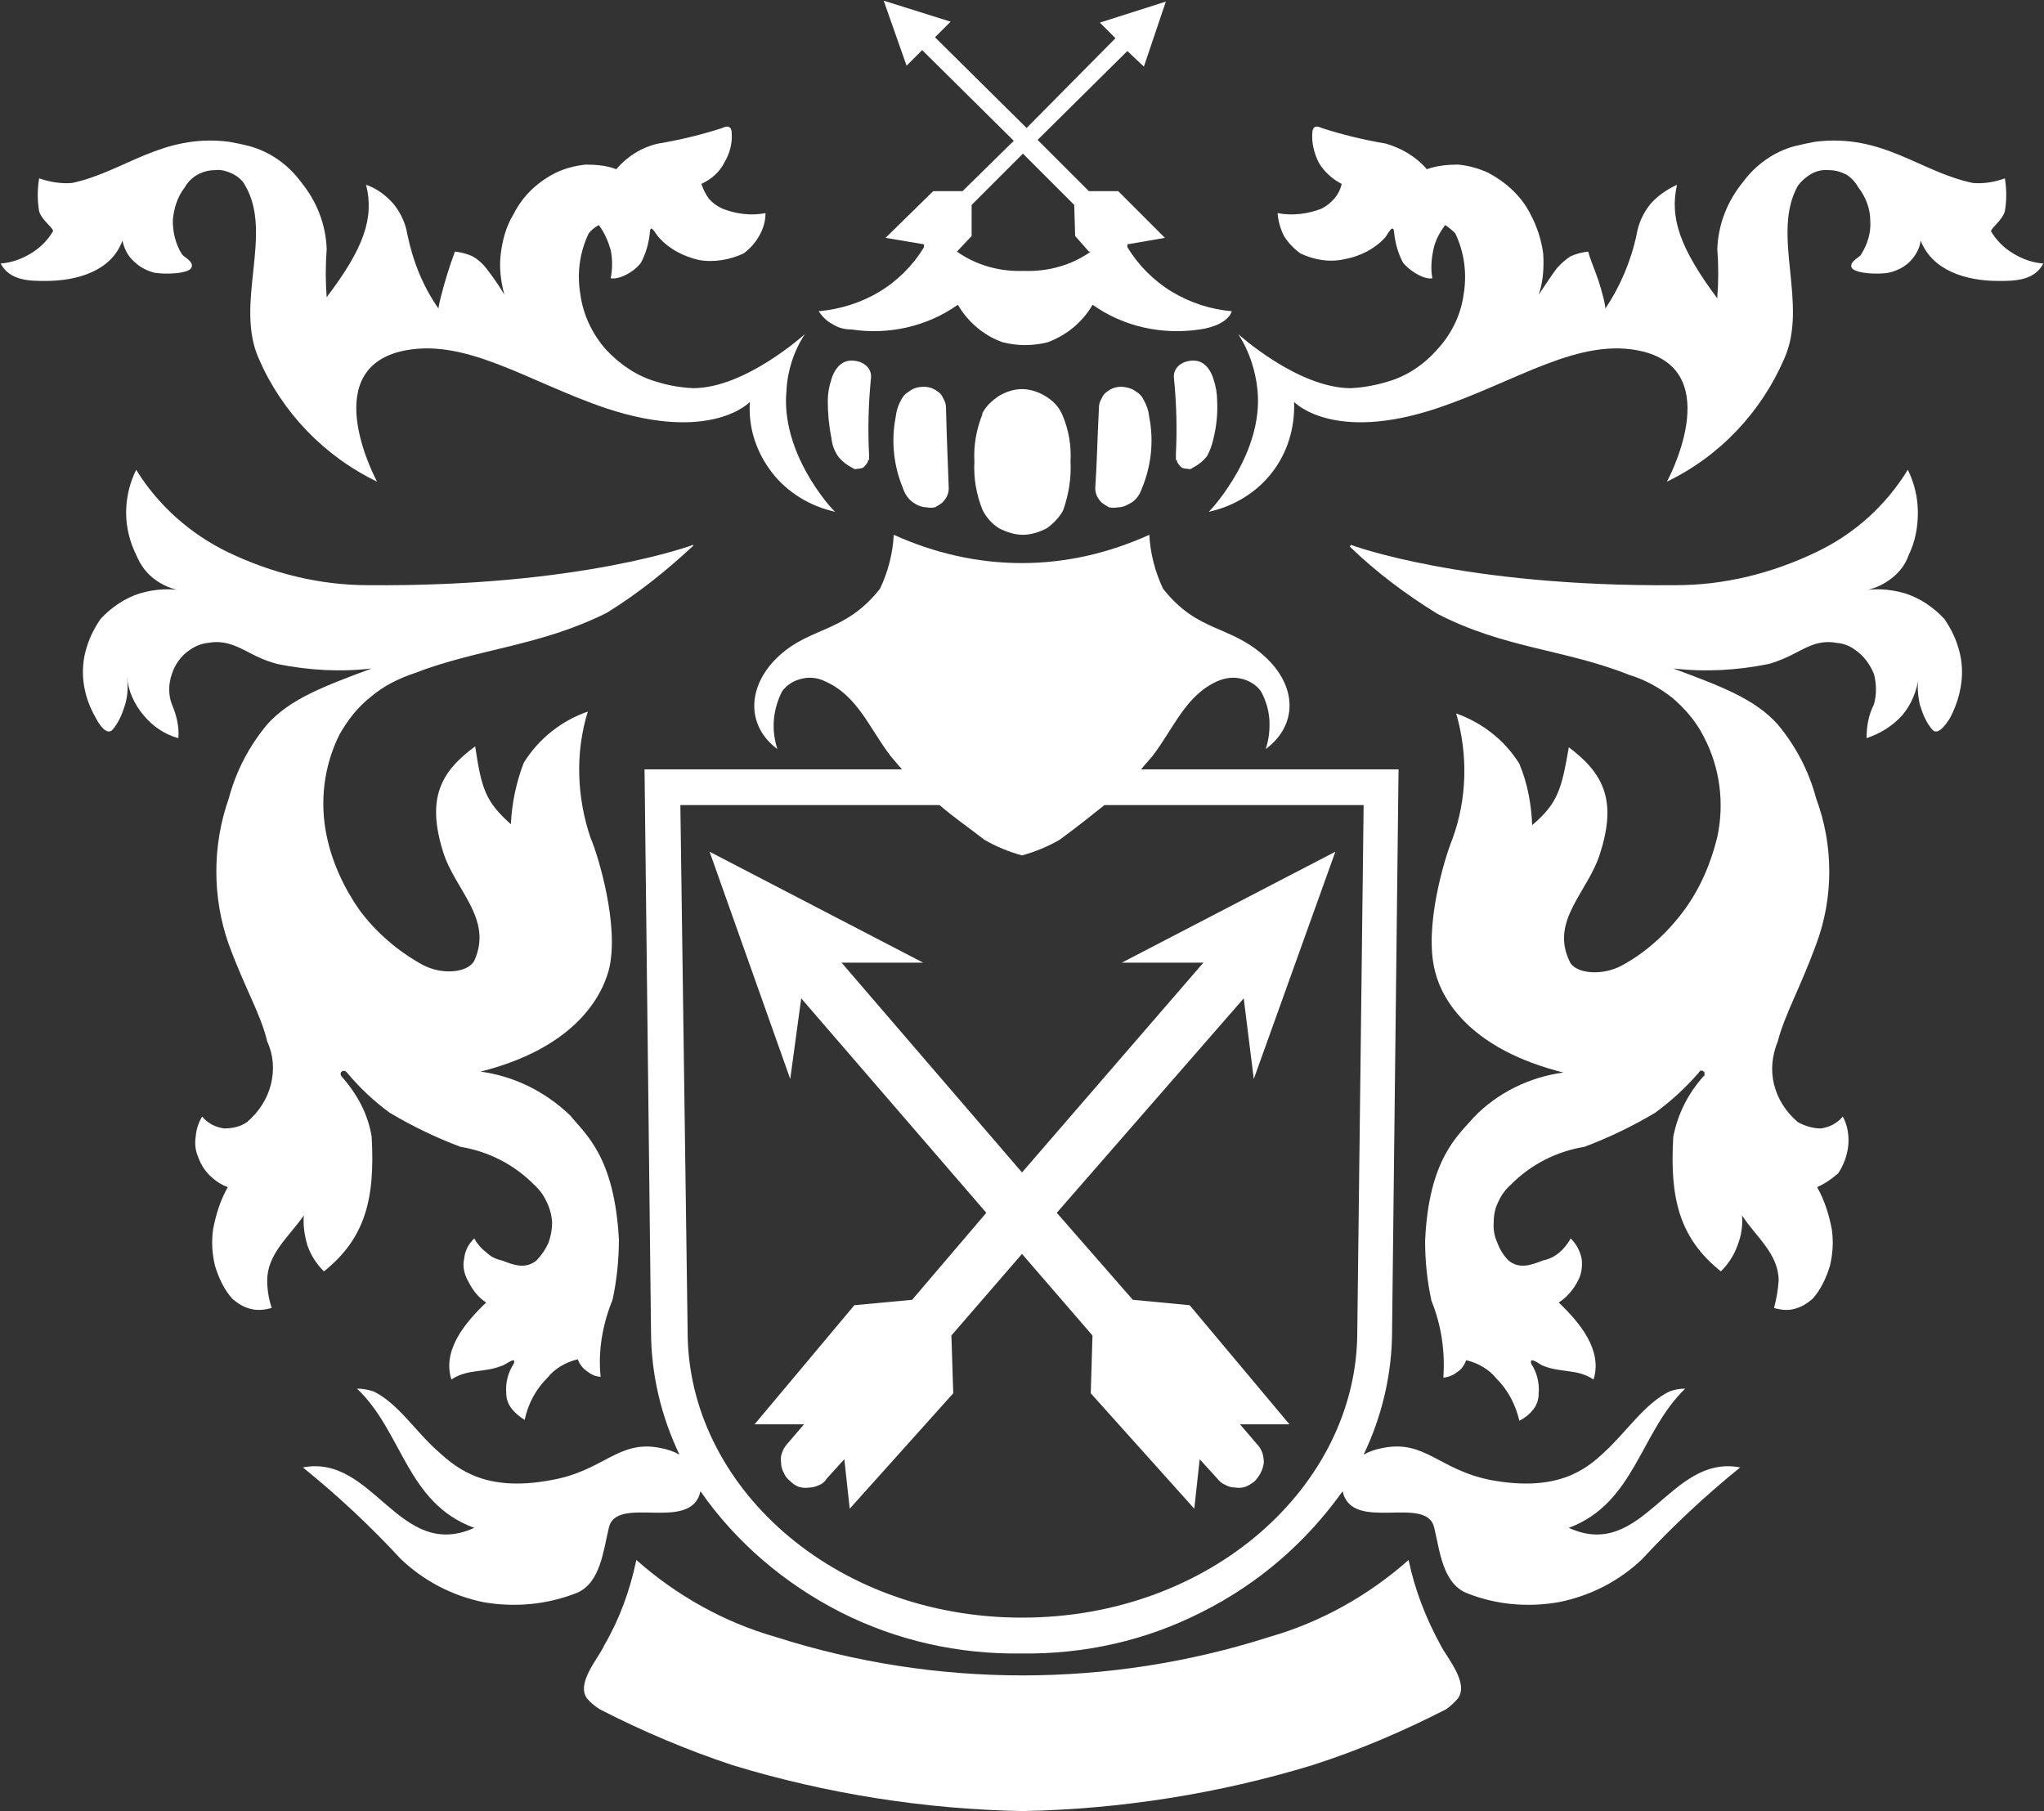
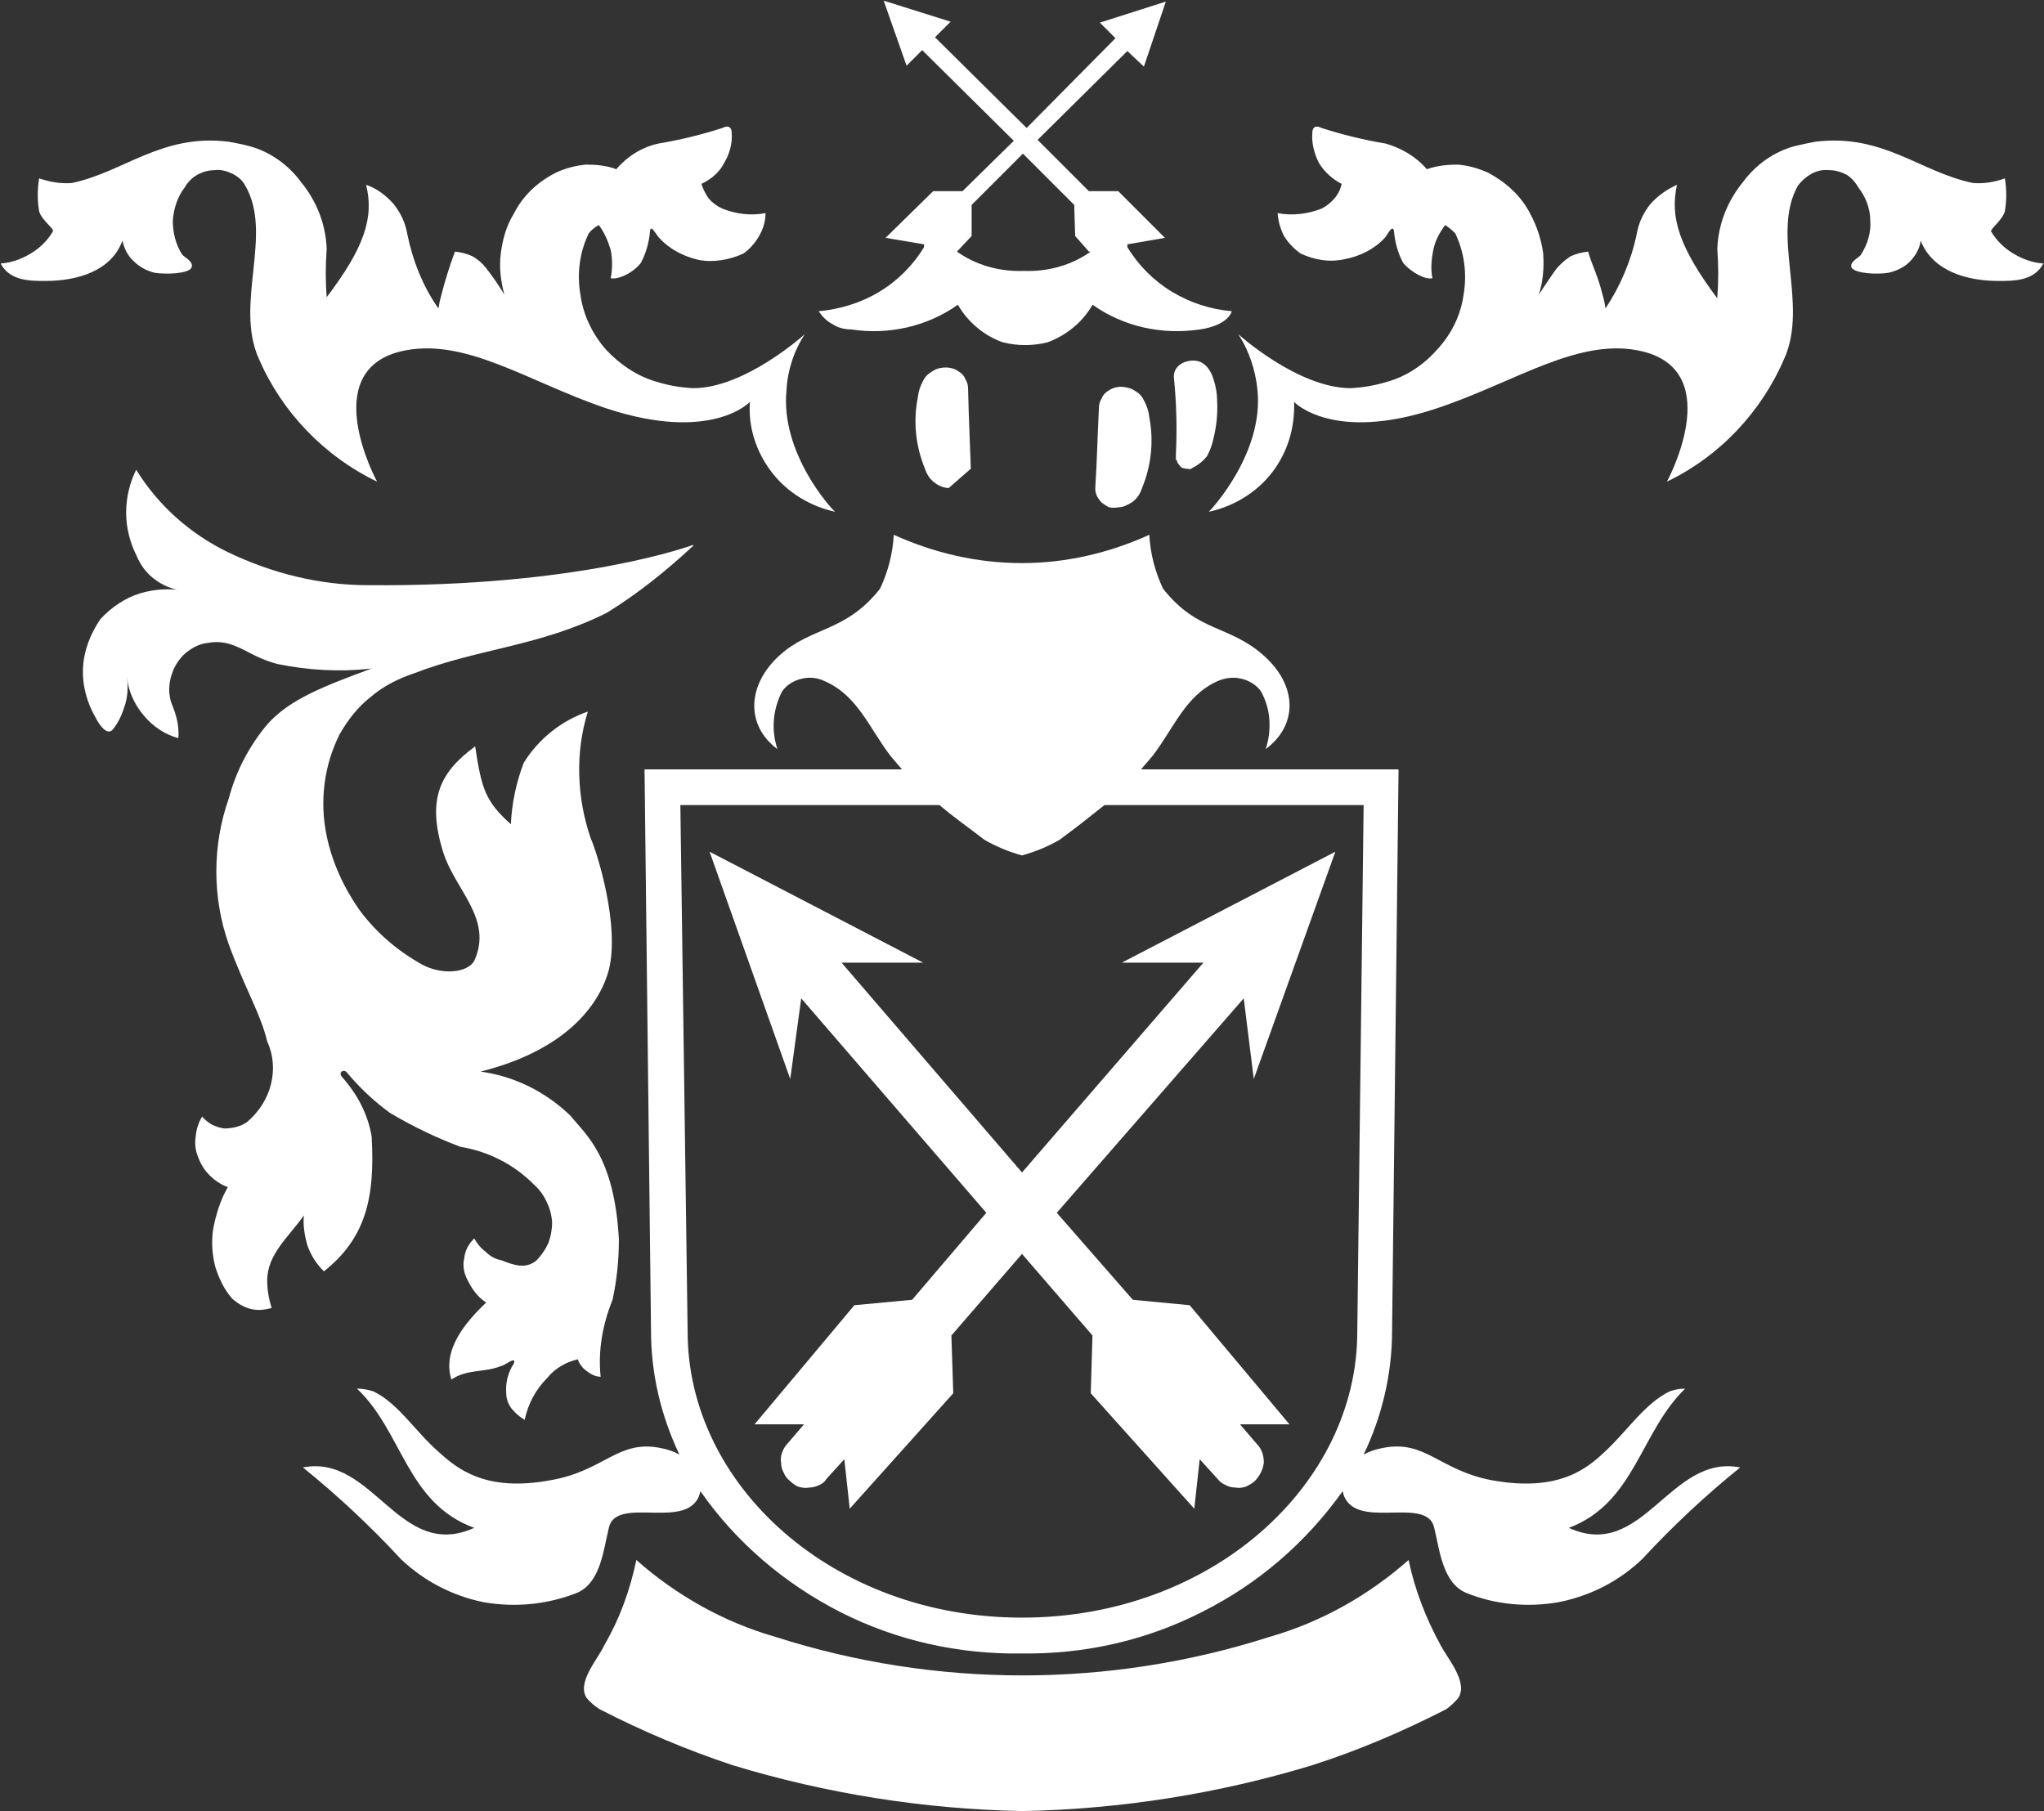
<svg xmlns="http://www.w3.org/2000/svg" version="1.2" viewBox="0 0 1546 1370" width="1546" height="1370">
  <rect x="0" y="0" width="1546" height="1370" fill="#333333" stroke="none" />
  <title>BOLS</title>
  <style>
		.s0 { fill: #ffffff } 
	</style>
-   <path id="Layer" class="s0" d="m1021.7 412.1c0 0 84.6 31.9 246 30.5 36.7 0 72.7-9 106-25 29.1-13.8 52.7-35.3 69.3-62.3 4.8 9.7 7.6 20.8 7.6 32.5 0 11.1-2.1 22.2-6.9 31.9-2.8 8.3-8.3 14.6-15.3 19.4-6.9 4.9-15.2 7.6-23.5 8.3 11.8-2.7 24.2-2.1 36 1.4 11.1 3.5 21.5 10.4 29.8 19.4 7.6 11.1 12.5 23.6 13.2 36.7 0.7 13.2-2.8 26.4-9 38.2-3.5 5.5-9 13.1-13.2 9-4.9-5.6-7.6-12.5-9.7-19.4-1.4-7-2.1-13.9-0.7-20.8-1.4 10.4-5.5 20.8-12.5 29.1-7.6 8.3-16.6 13.8-27 17.3 0-9 1.4-17.3 5.6-25.6 2-7 2-15.3 0-22.9-2.8-6.9-7.7-13.9-13.9-18q-6.2-4.9-14.6-5.6-7.6-1.4-15.2 0.7c-11.8 3.5-18.7 10.4-36 15.3-23.6 4.8-47.8 6.2-72.1 3.4 35.4 13.2 61.7 22.9 79 42.3q20.8 25 29.1 56.1c13.2 35.4 13.2 74.9 0 110.2-12.5 34-23.6 52.7-29.1 73.5-4.2 10.4-5.5 21.5-2.8 32.5 2.8 11.1 9 20.8 18 28.5 4.9 2.7 11.1 4.8 17.4 4.8q4.8-0.7 9-2.8 4.8-2.7 7.6-6.2c3.5 6.2 4.8 13.9 4.2 21.5-0.7 7.6-3.5 15.2-7.7 21.5-4.8 4.1-9.7 7.6-15.9 10.4 5.5 9.7 9 20.7 11.1 31.8 1.4 9.7 0.7 18.7-1.4 27.7-2.8 9.1-6.9 18.1-13.2 25-4.1 3.5-8.3 6.2-13.8 7.6-4.9 1.4-10.4 0.7-15.3-0.7q2.8-10.4 3.5-20.8c0-20.1-17.3-33.2-27.7-49.2 0.7 7.7-0.7 16-3.5 22.9-2.8 7.6-6.9 13.9-12.5 19.4-31.1-24.9-38.8-54.7-36-101.9q5.2-25.9 22.9-45.7 0.7 0 0.7-0.7 0-0.7 0-1.4 0 0 0-0.7 0-0.7-0.7-0.7-0.7-0.7-0.7-0.7-0.7 0-1.4 0-0.7 0-0.7 0.7-0.7 0-0.7 0.7-15.2 17.4-33.2 30.5-25.7 15.3-53.4 25.7c-20.8 3.4-40.2 13.1-55.4 28.4q-6.3 5.5-9.7 13.1-3.5 7-3.5 15.3-0.7 8.3 2.8 15.9 2.8 7.6 8.3 13.2c8.3 6.9 17.3 3.5 26.3 0q7-1.4 12.5-6.2 4.9-4.2 8.3-10.4c4.2 4.1 6.9 9 8.3 15.2 0.7 5.5 0 11.8-2.7 16.6q-5.2 10.4-14.6 16.7c15.9 15.2 33.3 36 26.3 58.2-12.4-8.3-24.9-4.9-38.1-10.4-1.4 0-11.1-8.3-9-1.4 4.2 6.2 6.3 14.5 5.6 22.2q0 7.2-4.2 12.4-4.1 5.2-10.4 8.4c-2.8-11.8-8.3-22.9-17.3-31.9-5.5-6.9-13.9-11.8-22.9-13.9-1.4 3.5-3.4 7-6.9 9q-4.2 3.5-10.4 4.2c1.4-19.4-1.4-39.5-9-58.2q-4.8-22.2-4.8-45.1c2.7-63 25.6-80.3 36.7-93.5 18-18.7 42.2-30.5 67.9-34-69.3-17.3-91.5-54-97-76.2-9-33.9 7.6-87.3 13.1-100.5 11.1-30.5 11.8-63.7 2.8-94.9 19.4 6.9 36.7 20.1 47.8 38.1 6.3 15.2 9 30.5 9.7 46.4 19.4-16.6 22.2-27 27.7-58.9 25.7 19.4 36.8 39.5 23.6 80.4-9 29.1-38.1 50.6-22.9 81.8 4.2 9 24.3 11.1 39.5 2.8 18-9.7 34-24.3 46.4-40.9 12.5-16.7 20.8-36.1 25.7-56.2 5.5-25.6 2.1-52.6-10.4-76.2-5.6-11.1-13.9-20.8-23.6-29.1-9.7-7.6-20.8-13.8-32.5-17.3-48.5-19.4-95-20.1-145.5-46.4-23.6-14.6-45.8-31.2-65.9-50.6" />
  <path id="Layer" class="s0" d="m1298.9 225q1.4-18 0-36.7c0.7-18.8 7.6-36.1 19.4-50.6 9.7-13.2 23.5-22.9 38.8-27.1q8.3-2 15.9-3.4c51.3-6.3 79 22.8 119.2 31.2 8.3 0.7 16.6-0.7 24.2-3.5q2.1 12.5 0 24.9c-2 7-11.1 13.2-10.4 15.3q6.3 10.4 16.7 16.6c6.9 4.2 14.5 7 22.8 7.6-6.9 13.2-22.1 13.2-33.9 13.2-24.3 0-49.9-7.6-58.9-30.5-0.7 6.3-4.2 11.8-8.3 16-4.2 4.1-9.7 6.9-16 8.3-8.3 1.4-24.2 0.7-27.7-3.5-2.7-4.8 6.3-8.3 7-10.4 4.8-7.6 7.6-16.6 6.9-25.6 0-9-3.5-18-9-25q-3.5-6.2-9-9.7c-4.2-2.1-8.3-3.4-13.2-3.4q-6.9-0.7-13.2 2.7-6.2 3.5-10.3 9c-20.8 36.8 8.3 89.4-10.4 131-17.4 40.2-48.5 73.5-88.7 92.9 0 0 45-82.5-18-98.4-47.8-11.8-95.7 22.8-155.9 42.9-79 26.4-108.1-4.8-108.1-4.8 0.7 19.4-4.9 38.1-16.6 53.3-11.8 15.3-29.1 25.7-47.9 29.8 2.8-2.7 41.6-45 36.8-92.1-1.4-14.6-6.3-29.8-14.6-42.3 0 0 45.1 40.9 85.2 40.9q13.9-0.7 27.7-4.9c14.6-4.1 27.8-13.1 37.5-24.2 11-11.8 18-26.3 20.1-41.6 2.7-15.9 0.6-31.9-6.3-46.4q-3.4-3.5-7.6-6.3c-4.2 5.6-7.6 11.8-9 18.8-1.4 6.9-2.1 14.5-0.7 21.4-4.9 1.4-15.9-4.1-22.2-11.7-4.1-7.7-6.2-16-6.9-24.3-1.4-4.9-4.9 3.5-6.9 5.5-7.7 8.4-18.7 13.9-29.8 16-11.8 2.8-23.6 0.7-34-4.2q-7.6-5.5-12.4-13.1-4.2-8.4-4.9-17.4c11.1 2.1 22.9 0.7 33.3-3.4q5.5-2.8 9.7-7.7 4.1-4.8 5.5-11c-6.9-3.5-13.2-9.1-17.3-16-3.5-6.9-5.6-15.2-4.9-22.8 0-2.8 1.4-6.3 7-3.5q23.5 7.6 48.5 11.8c11.7 3.4 22.8 9.7 31.1 19.4 7.7-2.8 16-3.5 23.6-3.5q11.4 1 22.9 6.2c13.1 7 24.9 17.4 31.8 31.2 4.9 9 8.3 19.4 9.7 29.8 0.7 10.4 0 21.5-3.4 31.2 5.5-8.3 11.1-16.6 13.8-20.1q4.9-5.5 10.4-9 6.3-2.8 13.2-3.5c3.4 11.8 6.9 16.7 11.1 33.3q1.4 4.9 2 9.7c11.1-16.6 19.4-36 23.6-56.1q2.1-12.5 10.4-22.9c5.5-6.2 12.5-11.1 20.1-14.5-5.6 24.9 2.1 47.8 30.5 85.9" />
  <path id="Layer" fill-rule="evenodd" class="s0" d="m784.8 105.8l38.8 38.8h22.2l35.3 35.3-28.4 4.9v2.1c8.3 13.8 20.1 25.6 33.9 33.9 13.9 8.3 29.1 13.2 45.1 14.6-2.8 8.3-14.6 12.5-24.3 13.8-28.4 4.2-57.5-2-81-18.7-7.7 13.2-19.4 22.9-34 28.4-11.1 2.8-22.9 2.8-33.9 0-13.9-4.8-26.4-15.2-34-28.4-23.6 16.7-52.7 22.9-80.4 18.7q-8.3 0-14.5-4.1c-4.2-2.1-7.6-5.6-10.4-9.7 15.9-1.4 31.9-6.3 45.7-14.6 13.9-8.3 25.7-20.1 34-33.9v-2.1l-29.1-4.9 36-35.3h22.2l38.8-38.1-69.3-68.6-11.8 11.8-17.3-49.2 50.6 15.9-11.8 11.8 69.3 68.6 67.2-67.9-11.8-11.8 49.9-15.9-16.6 49.2-12.5-11.8zm38.8 84.5l-10.4-11.8-0.7-23.5-38.8-38.8-38.8 38.8v23.5l-11.1 11.8c14.6 10.4 32.6 15.3 50.6 14.6 18 0.7 36-4.2 50.6-14.6z" />
  <path id="Layer" class="s0" d="m899.8 987.2l75.5 90.1h-37.4l12.5 14.6c4.1 4.1 5.5 9 5.5 14.5-0.7 5.6-3.5 10.4-6.9 13.9q-3.5 2.8-6.9 4.2-4.2 1.3-7.7 0.6-4.1 0-7.6-2-3.5-1.4-6.2-4.9l-13.2-14.5-4.1 37.4-78.3-87.3 1.3-43.7-53.3-61.7-53.4 61.7 1.4 43.7-78.3 87.3-4.1-37.4-13.2 14.5q-2.1 3.5-5.5 4.9-4.2 2-7.6 2-4.2 0.7-8.4-0.6-3.4-1.4-6.2-4.2-3.5-2.8-4.8-6.2-2.1-3.5-2.1-7.7-0.7-4.1 0.7-7.6 1.4-4.1 4.1-6.9l12.5-14.6h-37.4l75.5-90.1 43.7-4.1 56.1-65.8-140-162.2-8.3 61-61-171.9 161.5 83.9h-61.7l136.5 158.7 137.2-158.7h-61.7l161.5-83.9-61.7 171.9-7.6-61-141.4 162.2 57.5 65.8z" />
  <path id="Layer" class="s0" d="m524.3 412.1c0 0-84.6 31.9-246 30.5-36.7 0-72.7-9-106-25-28.4-13.8-52.7-35.3-69.3-62.3-4.8 9.7-7.6 20.8-7.6 32.5 0 11.1 2.8 22.2 7.6 31.9 3.5 8.3 8.3 14.6 15.3 19.4 6.9 4.9 15.2 7.6 23.5 8.3-11.8-2.7-24.2-2.1-36 1.4-11.1 3.5-21.5 10.4-29.8 19.4-7.6 11.1-12.5 23.6-13.2 36.7-0.7 13.2 2.8 26.4 9.7 38.2 2.8 5.5 8.3 13.1 12.5 9 4.8-5.6 7.6-12.5 9.7-19.4 2.1-7 2.1-13.9 1.4-20.8 0.7 10.4 5.5 20.8 12.5 29.1 6.9 8.3 15.9 14.5 26.3 17.3 0.7-9-1.4-17.3-4.9-25.6-2.7-7-2.7-15.3 0-22.9 2.1-6.9 7-13.9 13.2-18q6.9-4.9 14.5-5.6 7.7-1.4 15.3 0.7c12.5 3.5 18.7 10.4 36.7 15.3 23.6 4.8 47.8 6.2 71.4 3.4-35.4 13.2-61.7 22.9-79 42.3q-20.8 25-29.1 56.1c-12.5 35.4-12.5 74.9 0 110.2 12.5 34 24.2 52.7 29.1 73.5 4.8 10.4 5.5 21.5 2.8 32.5-2.8 11.1-9.1 20.8-18.1 28.5-4.8 3.4-11 4.8-17.3 4.8q-4.8-0.7-9-2.8-4.8-2.7-7.6-6.2-4.2 6.9-4.9 15.2-1.3 8.4 2.1 16 2.8 7.6 8.3 13.1 6.3 6.3 13.9 9.1c-5.6 9.7-9 20.7-11.1 31.8-1.4 9.7-0.7 18.7 1.4 27.7 2.8 9.1 6.9 18.1 13.2 25 4.1 3.5 8.3 6.2 13.8 7.6 5.6 1.4 10.4 0.7 15.9-0.7q-3.4-10.4-3.4-20.8c0-20.1 16.6-33.2 27.7-49.2-0.7 7.7 0.7 16 2.8 22.9 2.7 7.6 6.9 13.9 12.4 19.4 31.2-24.9 38.8-54.7 36.1-101.9-2.8-17.3-11.1-32.5-22.9-45.7-2.1-3.5 2.1-5.5 4.2-2.8q14.5 17.4 32.5 30.5 25.7 15.3 53.4 25.7c20.8 3.4 40.2 13.1 55.4 28.4q6.2 5.5 9.7 13.1 3.5 7 4.2 15.3 0 8.3-2.8 15.9-3.5 7.6-9 13.2c-8.3 6.9-17.3 3.5-26.3 0q-7-1.4-11.8-6.2-5.6-4.2-9-10.4c-4.2 4.1-7 9-7.6 15.2-1.4 5.5 0 11.8 2.7 16.6 3.5 7 7.6 12.5 13.9 16.7-16 15.2-33.3 36-26.3 58.2 12.4-8.3 24.9-4.9 38.1-10.4 2 0 11.7-8.3 9-1.4-4.2 6.2-6.3 14.5-5.6 22.2 0 4.1 1.4 8.3 4.2 11.8 2.8 3.4 6.2 6.2 9.7 8.3 2.8-12.5 8.3-22.9 17.3-31.9 5.5-6.9 13.9-11.8 22.9-13.9q2 5.6 6.9 9c2.8 2.1 6.2 4.2 10.4 4.2-2.1-19.4 1.4-39.5 9-58.2q4.8-22.2 4.8-45.7c-3.4-63.1-25.6-79.7-36.7-93.6-18.7-18-42.2-29.8-67.9-33.3 68.6-17.3 90.8-54 97-76.9 8.3-33.2-8.3-87.3-13.8-99.8-10.4-30.5-11.8-64.4-2.1-95.6-20.1 6.9-37.4 20.8-48.5 38.8-5.6 14.6-9 30.5-9.7 46.4-19.4-17.3-22.2-27-27-58.9-26.4 19.4-36.8 39.5-24.3 79.7 9 29.1 38.1 50.6 23.6 82.5-4.9 9-24.3 11.1-39.5 2.8-18.7-10.4-34.7-24.3-47.1-40.9-11.8-16.7-20.8-36.1-25-56.2-5.5-26.3-2.1-53.3 9.7-76.9 6.3-11.1 13.9-20.8 23.6-28.4 9.7-8.3 20.8-13.8 33.2-18 48.5-18.7 94.3-20.1 145.5-45.7 23.6-14.6 45.1-31.9 65.2-50.6" />
  <path id="Layer" class="s0" d="m247.1 225q-1.4-18 0-36.7c-0.7-18.8-7.6-36.1-19.4-50.6-9.7-13.2-23.5-22.9-38.8-27.1q-7.6-2-15.9-3.4c-50.6-6.3-79 22.8-118.5 31.2-8.3 0.7-16.6-0.7-24.9-3.5q-2.1 12.5 0 24.9c2 7 11.7 13.2 10.4 15.3q-6.3 10.4-16.7 16.6c-6.9 4.2-14.5 7-22.8 7.6 6.9 13.2 22.1 13.2 33.9 13.2 24.3 0 49.9-7.6 58.2-30.5 1.4 6.3 4.2 11.8 9 16 4.2 4.1 9.7 6.9 15.3 8.3 9 1.4 24.9 0.7 27.7-3.5 2.8-4.8-5.6-8.3-6.9-10.4-4.9-7.6-7-16.6-7-25.6 0.7-9 3.5-18 9-25q3.5-6.2 9.7-9.7 6.3-3.4 13.2-3.4c4.1-0.7 9 0.7 13.2 2.7 4.1 2.1 7.6 4.9 9.7 9 21.4 36.8-8.4 89.4 10.3 131 17.4 40.2 49.2 73.5 89.4 92.9 0 0-45-82.5 17.3-98.4 48.5-11.8 96.4 22.8 155.9 42.9 79.7 26.4 108.8-4.8 108.8-4.8-1.4 19.4 4.9 38.1 16.6 53.3 11.8 15.3 29.1 25.7 47.9 29.8-3.5-2.7-41.6-45-36.8-92.1 0.7-14.6 5.6-29.8 13.9-42.3 0 0-45 40.9-84.5 40.9q-14.6-0.7-27.8-4.9c-14.5-4.1-27.7-13.1-38.1-24.2-10.4-11.8-17.3-26.3-19.4-41.6-2.7-15.9-0.7-31.9 6.3-46.4q2.7-3.5 7.6-6.3c4.2 5.6 6.9 11.8 9 18.8 1.4 6.9 1.4 14.5 0 21.4 5.5 1.4 17.3-4.1 22.9-11.7 4.1-7.7 6.2-16 6.9-24.3 0.7-4.9 4.8 3.5 6.9 5.5 7.6 8.4 18 13.9 29.8 16.7 11.1 2.1 23.6 0 34-4.9 4.8-3.4 9-8.3 11.7-13.1q4.9-8.4 4.9-17.4c-11.1 2.1-22.2 0.7-32.6-3.4q-6.2-2.8-10.4-7.7-3.4-4.8-5.5-11c7.6-3.5 13.9-9.1 17.3-16 4.2-6.9 6.3-15.2 5.6-22.8 0-2.8-1.4-6.3-7-3.5q-23.5 7.6-48.5 11.8c-12.4 2.7-23.5 9.7-31.8 19.4-7-2.8-15.3-3.5-22.9-3.5-7.6 0.7-15.9 2.8-22.9 6.2-13.8 7-24.9 17.4-31.8 31.2-5.6 9-8.4 19.4-9.7 29.8-1.4 10.4 0 21.5 2.7 31.2q-6.2-10.4-13.8-20.1-4.2-5.5-10.4-9-6.3-2.8-13.2-3.5-6.2 16.7-10.4 33.3-1.4 4.9-2.1 9.7c-11.7-16.6-19.4-36-23.5-56.1q-2.1-12.5-10.4-22.9c-5.5-6.2-12.5-11.8-20.8-14.5 6.2 24.9-1.4 47.8-30.5 85.9" />
  <path id="Layer" fill-rule="evenodd" class="s0" d="m635.8 1219.4c-42.2-21.5-79-52.7-106-91.5-6.9 31.9-63.7 2.1-69.3 27.7-4.1 16.7-6.2 41.6-24.2 49.2-22.9 9-47.1 11.1-70.7 7-23.6-4.9-45-16-62.4-32.6q-34.6-37.4-74.1-69.3c53.4-10.4 72.8 71.4 129.6 45.7-51.3-18.7-54.1-72.7-88.7-105.3q6.2 0 12.5 2.1c18.7 9 31.8 30.5 49.2 45.7 14.5 13.2 36 30.5 84.5 21.5 40.9-6.9 51.3-31.2 83.8-24.3q7.6 1.4 13.9 4.9c-13.9-29.1-21.5-61-21.5-93.6l-4.9-424.7h194.7q-4.1-4.9-8.3-9.7c-16.6-21.5-24.9-45.8-49.9-56.9-5.5-2.7-11.7-3.4-17.3-2-6.2 1.3-11.8 4.8-15.2 9.7-7 13.8-8.3 29.1-3.5 43.6-24.2-18-22.9-48.5 1.4-70.7 24.2-22.1 49.9-17.3 76.2-50.6 6.2-13.1 9.7-27 10.4-40.8 30.5 13.8 63.1 21.4 97 21.4 33.3 0 65.8-7.6 96.3-21.4 0.7 13.8 4.2 27.7 10.4 40.8 26.3 33.3 49.9 27.1 76.2 50.6 25.7 22.9 25.7 52.7 1.4 70.7q3.5-10.4 2.8-22.2-0.7-11-6.3-21.4c-3.4-4.9-9-8.4-15.2-9.7-5.5-1.4-11.8-0.7-18 2-24.3 11.1-32.6 35.4-49.2 56.9-2.8 3.4-5.6 6.2-8.3 9.7h194.7l-4.9 424.7c0 32.6-7.6 64.5-21.5 93.6q6.3-3.5 13.9-4.9c32.6-6.9 42.9 16.7 83.1 24.3 49.9 9 71.4-8.3 85.3-21.5 16.6-15.2 30.4-36.7 49.1-45.7q5.6-2.1 11.8-2.1c-33.9 32.6-38.1 86.6-88 105.3 56.2 25.7 76.2-56.1 129.6-45.7q-39.5 31.9-74.1 69.3c-17.4 16.6-38.8 27.7-63.1 32.6-23.5 4.1-47.8 2-70-7-18-7.6-20.1-32.5-24.2-49.2-5.6-25.6-62.4 4.2-69.3-27.7-27.7 38.8-63.7 70-106.7 91.5-42.3 21.5-88.7 31.9-136.5 31.2-47.1 0.7-94.2-9.7-136.5-31.2zm-115.7-212.1c0 115.8 109.5 216.2 252.9 216.2 143.4 0 253.6-100.4 253.6-216.2l4.8-398.4h-196c-10.4 8.3-20.8 16.6-34 26.3q-13.2 7.6-28.4 11.8-15.2-4.2-28.4-11.8c-12.5-9.7-23.6-17.3-34-26.3h-196zm252.2 243.2q0.7 0 0.7 0" />
  <path id="Layer" class="s0" d="m773 1369.8c-74.1-1.4-148.3-13.2-218.9-34.7q-52-17.3-100.5-42.3-5.5-3.4-9.7-8.3c-8.3-11.8 9-30.5 13.2-40.2 11.7-20.1 19.4-41.5 24.2-64.4 30.5 27 66.5 47.1 105.3 58.2 121.3 38.8 252.2 38.8 373.5 0 38.8-11.1 74.8-31.2 105.3-58.2 4.8 22.9 13.2 44.3 24.2 64.4 4.9 9.7 21.5 28.4 13.2 40.2q-4.2 4.9-9 8.3c-32.6 16.7-66.5 31.2-101.2 42.3-70.6 21.5-144.8 33.3-218.9 34.7" />
-   <path id="Layer" class="s0" d="m656.6 347.6q0 2.1-1.4 3.5-1.4 2.1-2.8 2.8-2 0.7-4.1 0.7-2.1 0.7-3.5-0.7-6.9-3.5-11.1-9-4.1-6.3-4.8-13.2-2.8-13.9-2.8-28.4 0-8.3 2.8-16.6c1.4-4.9 5.5-13.2 13.8-13.9 9-0.7 17.4 4.9 16 13.9q-2.8 28.4-1.4 56.8 0 2.8 0 4.8" />
-   <path id="Layer" class="s0" d="m717.6 369.1q0 3.5-1.4 6.3-1.4 2.7-3.5 4.8-2.8 2.1-5.5 3.5-3.5 0.7-6.3 0c-4.1 0-8.3-2.1-11-4.2-3.5-2.8-5.6-6.2-7-10.4-6.9-16.6-9-35.3-5.5-53.3q0.7-7 4.1-13.2 2.1-4.2 5.6-6.2 3.5-2.8 7.6-3.5 4.2-0.7 7.6 0 3.5 0.7 6.3 2.8 3.4 2 4.8 5.5 2.1 3.5 2.1 6.9c0.7 27.8 1.4 40.2 2.1 61z" />
+   <path id="Layer" class="s0" d="m717.6 369.1c-4.1 0-8.3-2.1-11-4.2-3.5-2.8-5.6-6.2-7-10.4-6.9-16.6-9-35.3-5.5-53.3q0.7-7 4.1-13.2 2.1-4.2 5.6-6.2 3.5-2.8 7.6-3.5 4.2-0.7 7.6 0 3.5 0.7 6.3 2.8 3.4 2 4.8 5.5 2.1 3.5 2.1 6.9c0.7 27.8 1.4 40.2 2.1 61z" />
  <path id="Layer" class="s0" d="m890.1 347.6q0 2.1 1.4 3.5 1.4 2.1 2.7 2.8 2.1 0.7 4.2 0.7 2.1 0.7 3.5-0.7 6.9-3.5 11.1-9 3.4-6.3 4.8-13.2 3.5-13.9 2.8-28.4 0-8.3-2.8-16.6c-1.4-4.9-5.5-13.2-13.8-13.9-9.1-0.7-17.4 4.9-16 13.9q2.8 28.4 1.4 56.8 0 2.8 0 4.8" />
  <path id="Layer" class="s0" d="m828.4 369.1q0 3.5 1.4 6.3 1.4 2.7 3.5 4.8 2.8 2.1 5.5 3.5 3.5 0.7 7 0c4.1 0 7.6-2.1 11-4.2 3.5-2.8 5.6-6.2 7-10.4 6.9-16.6 9-35.3 5.5-53.3q-0.7-7-4.2-13.2-2-4.2-5.5-6.2-3.5-2.8-8.3-3.5-3.5-0.7-6.9 0-3.5 0.7-6.3 2.8-3.4 2-4.8 5.5-2.1 3.5-2.1 6.9c-1.4 27.8-1.4 40.2-2.8 61z" />
-   <path id="Layer" class="s0" d="m742.5 313.7c2.8-6.3 7.6-10.4 12.5-13.9 5.5-3.4 11.8-5.5 18-5.5 6.2 0 12.5 2.1 18 5.5 5.6 3.5 9.7 7.6 12.5 13.9 4.8 11.1 6.9 23.5 6.2 35.3 0.7 12.5-1.4 25-5.5 36.8-2.8 5.5-7.6 10.3-12.5 13.8-5.5 2.8-11.8 4.9-18 4.9-6.2 0-12.5-2.1-18-4.9-5.6-3.5-9.7-8.3-12.5-13.8-4.8-11.8-6.9-24.3-6.2-36.8-0.7-11.8 1.4-24.2 6.2-36" />
</svg>